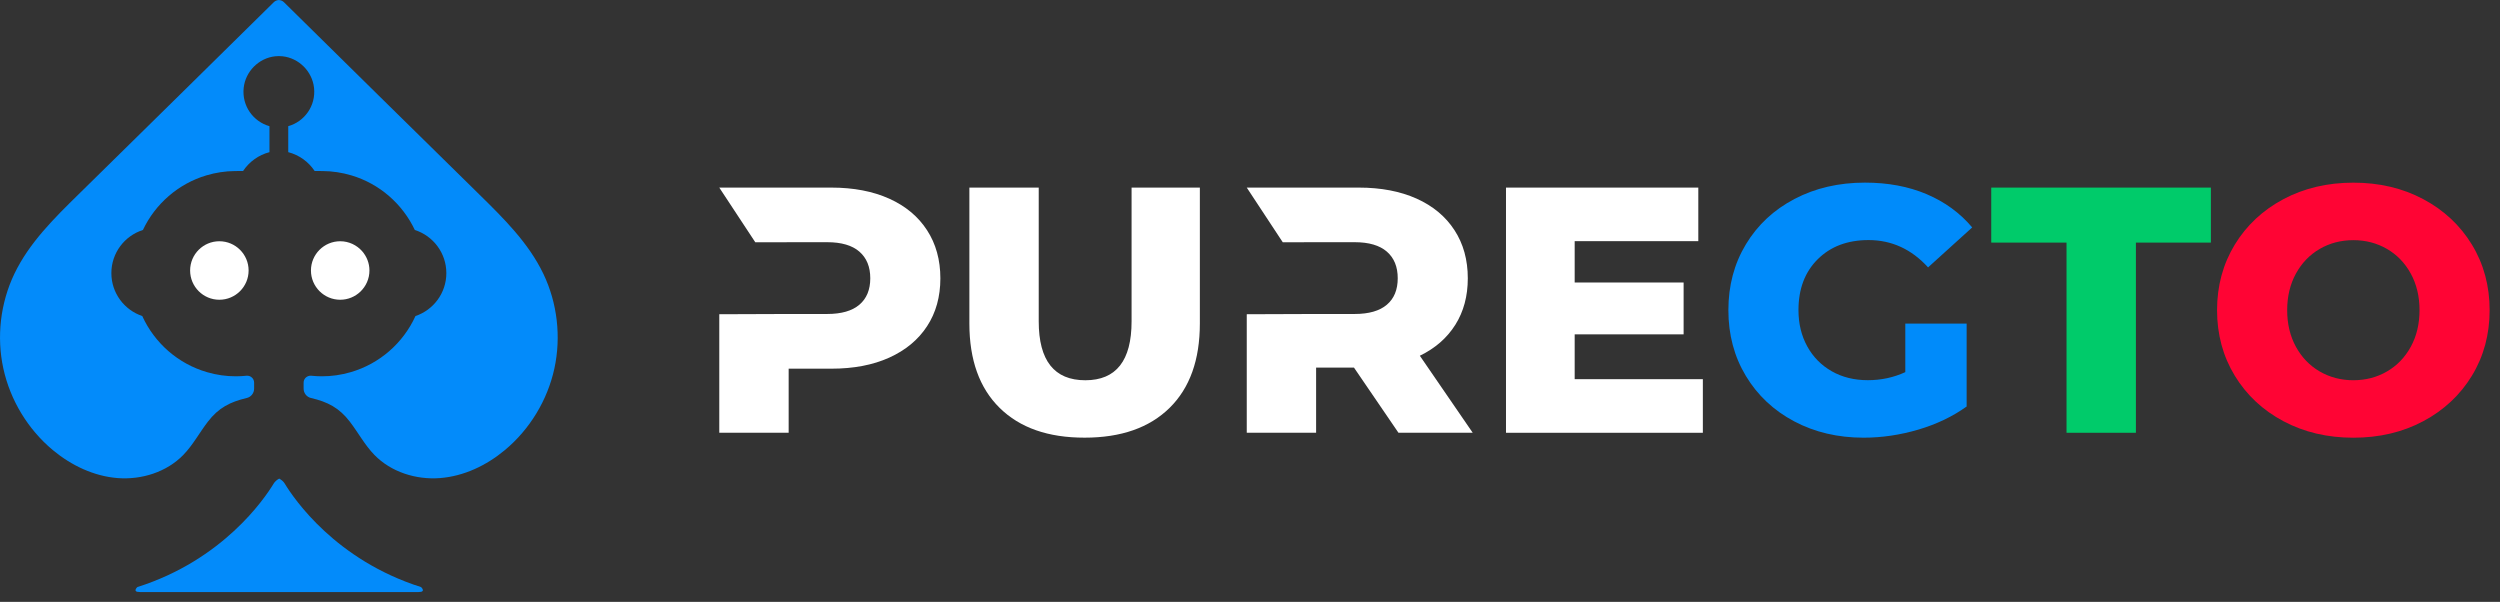
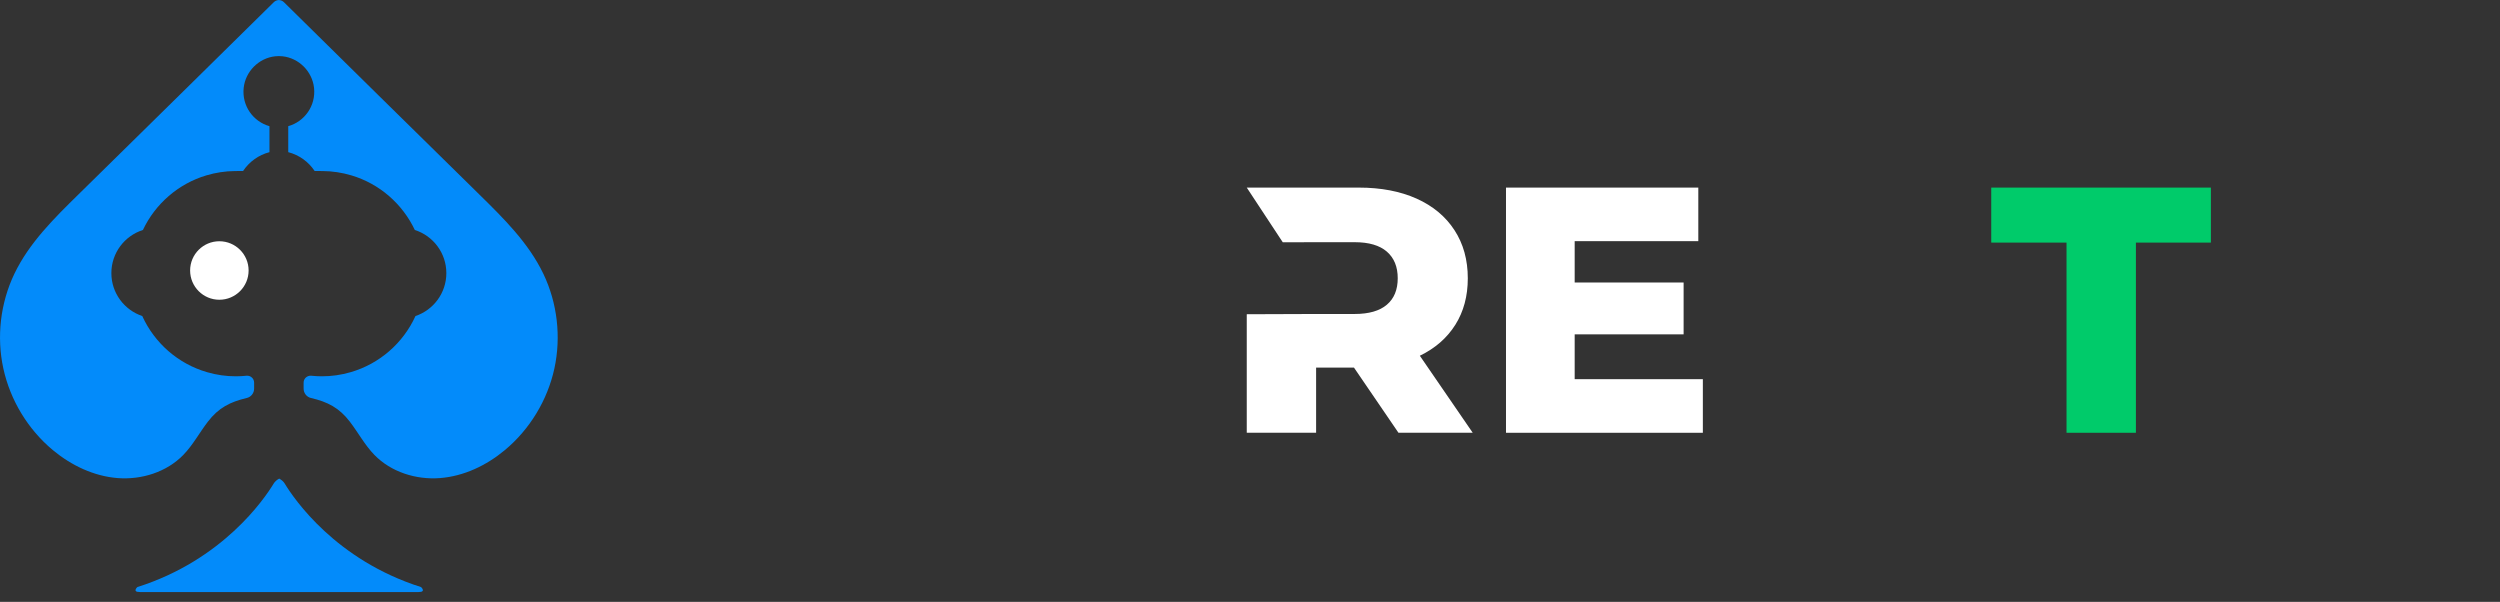
<svg xmlns="http://www.w3.org/2000/svg" width="108" height="26" viewBox="0 0 108 26" fill="none">
  <rect x="0" y="0" width="108" height="26" fill="#333333" stroke="none" />
-   <path d="M40.047 9.943C39.663 9.352 39.119 8.899 38.412 8.581C37.706 8.264 36.873 8.104 35.915 8.104H31.073L32.629 10.467C33.515 10.467 34.165 10.465 34.07 10.463H35.734C36.349 10.463 36.813 10.599 37.126 10.871C37.439 11.143 37.596 11.527 37.596 12.021C37.596 12.515 37.439 12.897 37.126 13.163C36.813 13.43 36.349 13.564 35.734 13.564H34.07C34.07 13.564 31.493 13.575 31.073 13.575V18.693H34.07V15.927H35.917C36.875 15.927 37.708 15.769 38.414 15.45C39.12 15.131 39.665 14.68 40.048 14.095C40.432 13.51 40.624 12.819 40.624 12.023C40.623 11.227 40.431 10.532 40.047 9.943Z" fill="white" />
-   <path d="M43.185 17.621C42.313 16.764 41.877 15.549 41.877 13.974V8.104H44.873V13.884C44.873 15.579 45.544 16.427 46.886 16.427C48.219 16.427 48.884 15.579 48.884 13.884V8.104H51.834V13.974C51.834 15.547 51.398 16.764 50.526 17.621C49.654 18.478 48.429 18.907 46.856 18.907C45.28 18.909 44.057 18.48 43.185 17.621Z" fill="white" />
  <path d="M61.337 15.368C62.002 15.046 62.514 14.598 62.872 14.028C63.23 13.458 63.409 12.791 63.409 12.023C63.409 11.225 63.217 10.532 62.833 9.943C62.449 9.352 61.905 8.899 61.199 8.581C60.492 8.264 59.659 8.104 58.701 8.104H53.86L55.416 10.467C56.064 10.467 56.856 10.463 56.856 10.463H58.521C59.136 10.463 59.6 10.599 59.913 10.871C60.226 11.143 60.382 11.527 60.382 12.021C60.382 12.515 60.226 12.897 59.913 13.163C59.6 13.43 59.136 13.564 58.521 13.564H56.856C56.856 13.564 53.878 13.573 53.86 13.575V18.693H56.856V15.879H58.491L60.412 18.693H63.62L61.337 15.368Z" fill="white" />
  <path d="M73.563 16.382V18.696H65.059V8.104H73.367V10.418H68.026V12.204H72.732V14.444H68.026V16.38H73.563V16.382Z" fill="white" />
-   <path d="M82.311 13.979H84.959V17.561C84.353 17.995 83.658 18.327 82.87 18.56C82.083 18.791 81.297 18.908 80.508 18.908C79.398 18.908 78.401 18.674 77.512 18.204C76.625 17.734 75.928 17.082 75.423 16.243C74.918 15.407 74.666 14.458 74.666 13.398C74.666 12.339 74.918 11.39 75.423 10.554C75.928 9.717 76.628 9.063 77.527 8.593C78.425 8.123 79.439 7.889 80.568 7.889C81.556 7.889 82.445 8.055 83.231 8.388C84.018 8.722 84.674 9.201 85.199 9.825L83.293 11.551C82.577 10.764 81.718 10.371 80.721 10.371C79.813 10.371 79.081 10.647 78.528 11.197C77.972 11.746 77.694 12.481 77.694 13.398C77.694 13.983 77.821 14.505 78.073 14.963C78.324 15.421 78.678 15.779 79.131 16.038C79.586 16.296 80.104 16.424 80.689 16.424C81.265 16.424 81.804 16.309 82.309 16.076V13.979H82.311Z" fill="#008BFA" />
-   <path d="M89.276 10.48H86.022V8.104H95.51V10.48H92.271V18.696H89.274V10.48H89.276Z" fill="#00CB6A" />
-   <path d="M98.645 18.197C97.753 17.723 97.052 17.067 96.541 16.229C96.033 15.392 95.777 14.449 95.777 13.399C95.777 12.35 96.033 11.407 96.541 10.57C97.05 9.734 97.753 9.078 98.645 8.603C99.538 8.129 100.545 7.891 101.665 7.891C102.785 7.891 103.791 8.127 104.684 8.603C105.576 9.078 106.277 9.732 106.788 10.57C107.297 11.407 107.552 12.35 107.552 13.399C107.552 14.449 107.297 15.392 106.788 16.229C106.279 17.065 105.576 17.721 104.684 18.197C103.791 18.672 102.785 18.909 101.665 18.909C100.545 18.909 99.538 18.672 98.645 18.197ZM103.116 16.048C103.551 15.796 103.894 15.44 104.145 14.982C104.397 14.523 104.523 13.996 104.523 13.399C104.523 12.805 104.397 12.278 104.145 11.819C103.894 11.361 103.551 11.005 103.116 10.753C102.682 10.502 102.198 10.375 101.665 10.375C101.13 10.375 100.645 10.502 100.213 10.753C99.779 11.005 99.436 11.361 99.184 11.819C98.933 12.278 98.806 12.805 98.806 13.399C98.806 13.996 98.933 14.521 99.184 14.982C99.436 15.44 99.779 15.796 100.213 16.048C100.647 16.299 101.132 16.426 101.665 16.426C102.199 16.426 102.682 16.299 103.116 16.048Z" fill="#FF0434" />
+   <path d="M89.276 10.48H86.022V8.104H95.51V10.48H92.271V18.696H89.274V10.48Z" fill="#00CB6A" />
  <path d="M18.189 25.362C14.501 24.192 12.708 21.564 12.298 20.887C12.246 20.802 12.164 20.731 12.061 20.675C11.961 20.729 11.877 20.802 11.825 20.887C11.415 21.564 9.622 24.19 5.934 25.362C5.934 25.362 5.697 25.576 6.038 25.576C6.379 25.576 12.061 25.576 12.061 25.576C12.061 25.576 17.745 25.576 18.085 25.576C18.426 25.576 18.189 25.362 18.189 25.362Z" fill="#038BFA" />
  <path d="M23.474 11.83C22.836 10.498 21.761 9.436 20.706 8.401C20.635 8.332 20.566 8.263 20.496 8.194C17.749 5.501 15.009 2.794 12.268 0.097C12.21 0.039 12.135 0.009 12.061 0.004V0C12.057 0 12.051 0.002 12.048 0.002C12.044 0.002 12.038 0 12.035 0V0.002C11.96 0.007 11.886 0.039 11.828 0.095C9.086 2.792 6.347 5.5 3.598 8.194C3.527 8.263 3.458 8.332 3.387 8.401C2.333 9.436 1.257 10.498 0.62 11.83C0.016 13.092 -0.154 14.555 0.145 15.921C0.443 17.287 1.207 18.547 2.28 19.442C3.076 20.105 4.055 20.573 5.085 20.653C6.118 20.733 7.199 20.394 7.92 19.652C8.335 19.225 8.617 18.689 8.98 18.217C9.44 17.617 9.942 17.362 10.657 17.194C10.846 17.151 10.978 16.982 10.978 16.788V16.529C10.978 16.35 10.821 16.212 10.643 16.232C10.497 16.247 10.35 16.256 10.199 16.256C9.765 16.258 9.345 16.195 8.948 16.079C7.698 15.718 6.677 14.822 6.146 13.653C5.37 13.392 4.811 12.662 4.811 11.799C4.811 10.925 5.383 10.187 6.174 9.935C6.707 8.808 7.7 7.939 8.915 7.576C9.312 7.458 9.729 7.391 10.165 7.389L10.501 7.387C10.764 6.991 11.168 6.696 11.641 6.573V5.451C10.943 5.254 10.443 4.577 10.527 3.796C10.603 3.088 11.177 2.51 11.886 2.432C11.94 2.426 11.994 2.423 12.048 2.423C12.102 2.423 12.154 2.426 12.208 2.432C12.916 2.51 13.49 3.088 13.567 3.796C13.65 4.577 13.151 5.254 12.452 5.451V6.573C12.925 6.696 13.33 6.991 13.593 7.387L13.928 7.389C14.362 7.391 14.782 7.458 15.179 7.576C16.394 7.937 17.385 8.806 17.92 9.935C18.71 10.187 19.282 10.927 19.282 11.799C19.282 12.662 18.723 13.392 17.948 13.653C17.417 14.822 16.394 15.718 15.145 16.079C14.748 16.195 14.329 16.258 13.895 16.256C13.745 16.256 13.596 16.247 13.451 16.232C13.272 16.214 13.116 16.35 13.116 16.529V16.788C13.116 16.982 13.248 17.151 13.436 17.194C14.152 17.36 14.655 17.617 15.113 18.217C15.477 18.691 15.758 19.225 16.174 19.652C16.895 20.394 17.976 20.733 19.008 20.653C20.041 20.573 21.019 20.105 21.813 19.442C22.887 18.547 23.651 17.287 23.949 15.921C24.247 14.555 24.078 13.09 23.474 11.83Z" fill="#038BFA" />
  <path d="M9.476 12.949C10.174 12.949 10.74 12.383 10.74 11.685C10.74 10.988 10.174 10.422 9.476 10.422C8.778 10.422 8.213 10.988 8.213 11.685C8.213 12.383 8.778 12.949 9.476 12.949Z" fill="white" />
-   <path d="M15.642 10.849C15.411 10.588 15.073 10.422 14.697 10.422C14 10.422 13.433 10.987 13.433 11.685C13.433 12.382 13.998 12.949 14.697 12.949C15.036 12.949 15.342 12.815 15.569 12.599C15.809 12.369 15.96 12.045 15.96 11.685C15.96 11.365 15.839 11.072 15.642 10.849Z" fill="white" />
</svg>